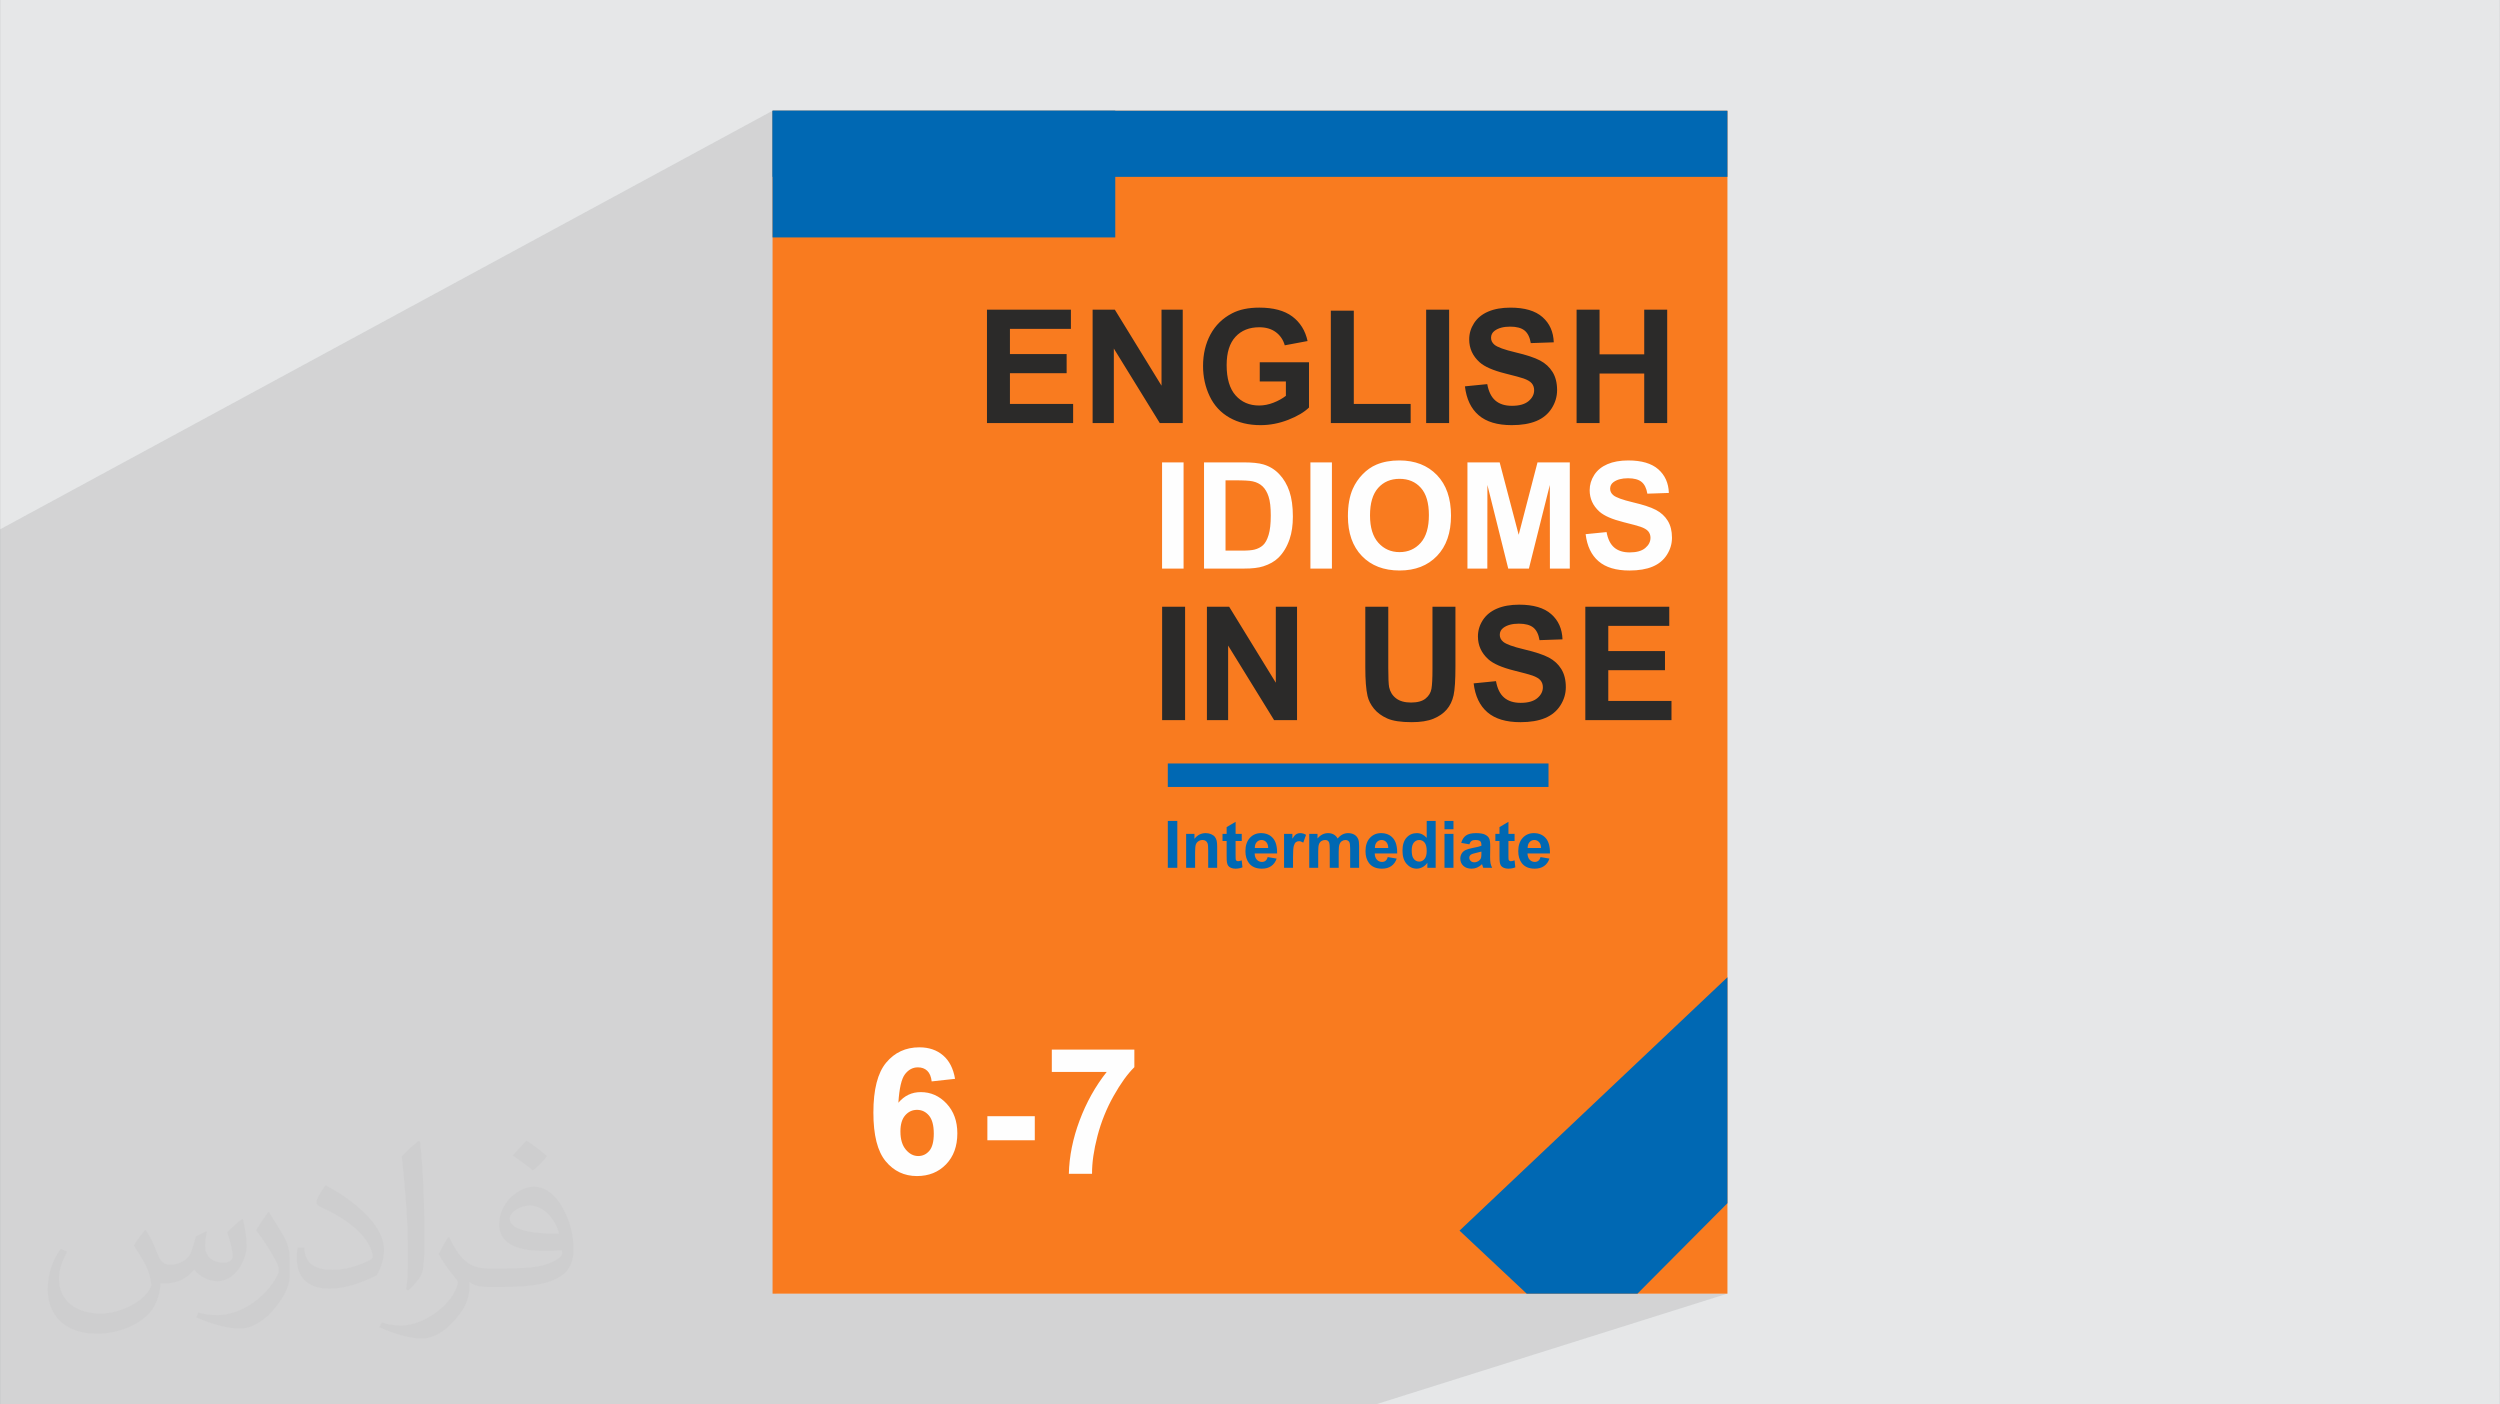
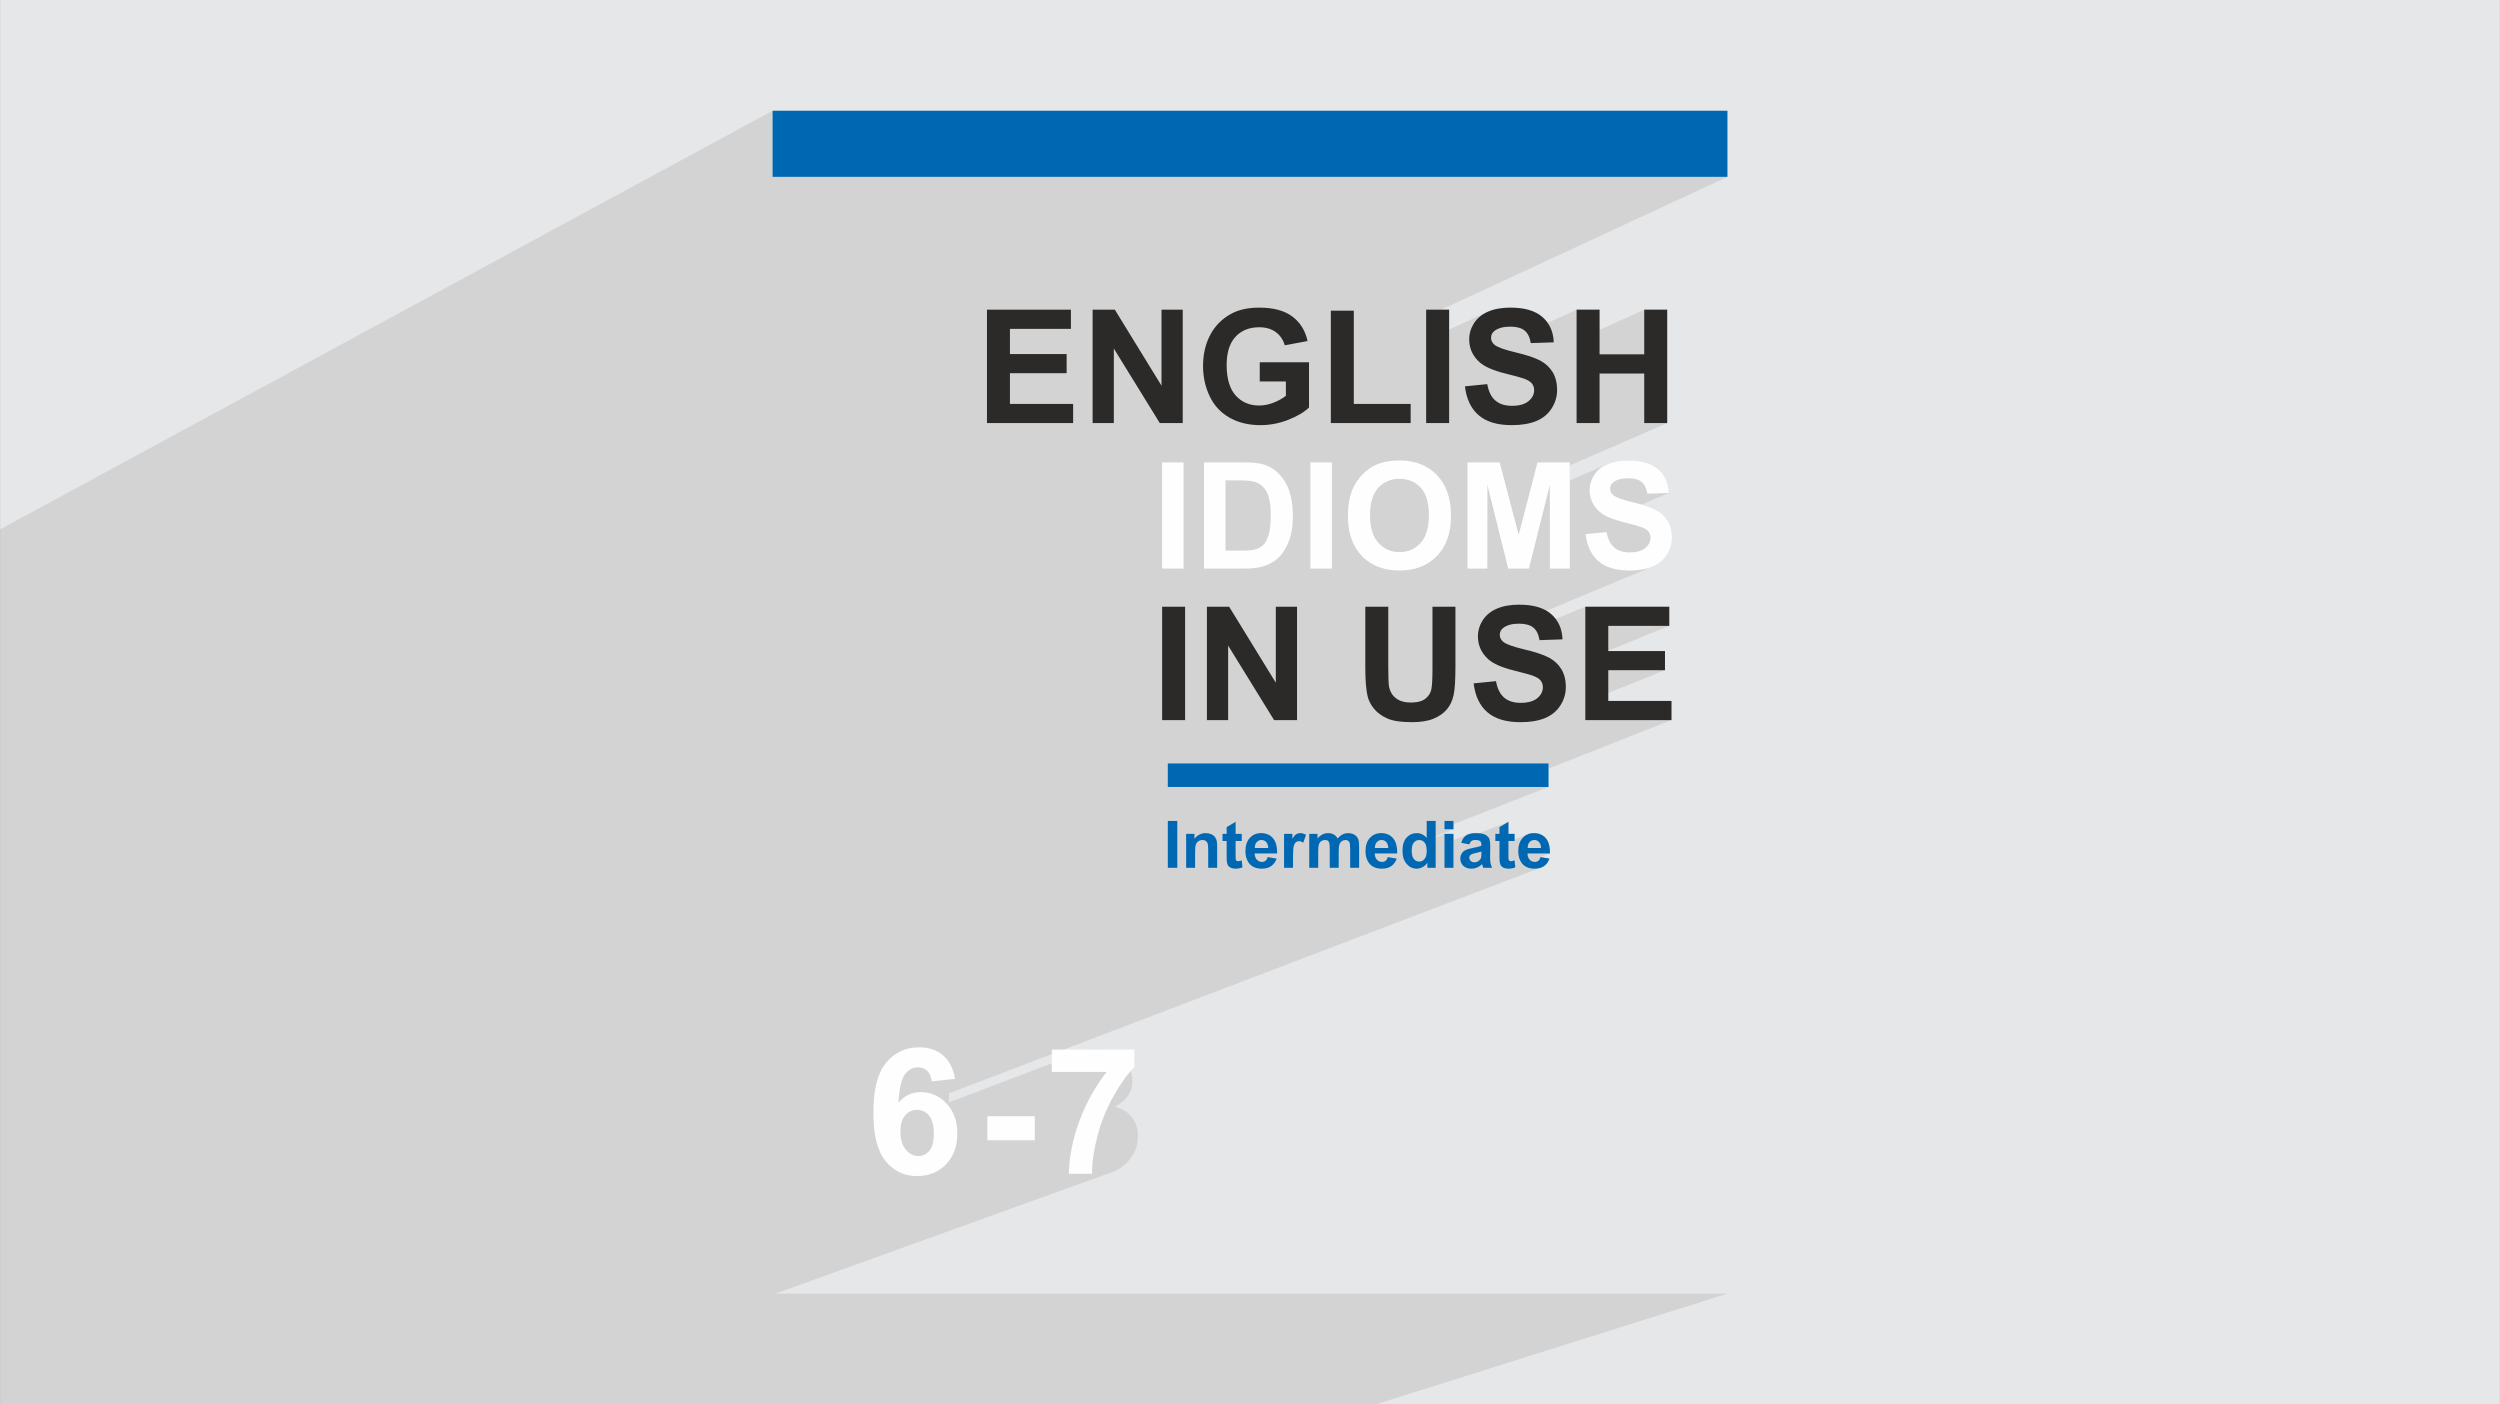
<svg xmlns="http://www.w3.org/2000/svg" xml:space="preserve" width="3.708in" height="2.083in" version="1.0" style="shape-rendering:geometricPrecision; text-rendering:geometricPrecision; image-rendering:optimizeQuality; fill-rule:evenodd; clip-rule:evenodd" viewBox="0 0 3708.33 2083.33">
  <rect x="0" y="0" width="3708.33" height="2083.33" fill="#808080" stroke="none" />
  <defs>
    <style type="text/css">
   
    .fil5 {fill:none}
    .fil4 {fill:#0068B3}
    .fil0 {fill:#E6E7E8}
    .fil3 {fill:#F97B1F}
    .fil9 {fill:#FEFEFE;fill-rule:nonzero}
    .fil8 {fill:#0068B3;fill-rule:nonzero}
    .fil6 {fill:#2B2A29;fill-rule:nonzero}
    .fil7 {fill:#FEFEFE;fill-rule:nonzero}
    .fil2 {fill:#373435;fill-opacity:0.031}
    .fil1 {fill:#2B2A29;fill-opacity:0.102}
   
  </style>
    <clipPath id="id0">
-       <path d="M1145.91 164.26l1416.51 0 0 1754.81 -1416.51 0 0 -1754.81z" />
-     </clipPath>
+       </clipPath>
  </defs>
  <g id="Layer_x0020_1">
    <path class="fil0" d="M-0 0l3708.33 0 0 2083.33 -3708.33 0 0 -2083.33z" />
    <path class="fil1" d="M406.4 2083.33l-7.85 0 -18.17 0 -39.23 0 -21.32 0 -18.72 0 -72.43 0 -31.11 0 -18.24 0 -5.68 0 -7.83 0 -0.02 0 -1.85 0 -0.02 0 -6.89 0 -13.93 0 -3.53 0 -2.37 0 -0.93 0 -0.71 0 -8.61 0 -6.18 0 -0.41 0 -4.27 0 -11.37 0 -2.03 0 -9.44 0 -8.52 0 -0.22 0 -4.76 0 -6.93 0 -0.88 0 -13.42 0 -0.59 0 -3.45 0 -1.76 0 -1.98 0 -4.16 0 -6.79 0 -5.19 0 -0.05 0 -8.11 0 -11.84 0 -0.11 0 -14.51 0 0 -1.18 0 -2.29 0 -3.59 0 -0.1 0 -0.54 0 -4.21 0 -1.56 0 -3.84 0 -0.26 0 -0.22 0 -5.67 0 -0.62 0 -2.93 0 -0.81 0 -3.27 0 -0.93 0 -7.01 0 -1.42 0 -7.72 0 -3 0 -1.92 0 -2.66 0 -2.23 0 -0.11 0 -2.43 0 -2.27 0 -1.19 0 -0.09 0 -0.18 0 -0.35 0 -0.76 0 -3.02 0 -0.56 0 -3.41 0 -0.38 0 -0.13 0 -1.81 0 -0.27 0 -0.12 0 -0.65 0 -2.66 0 -2.15 0 -1.05 0 -2.97 0 -1.98 0 -2.15 0 -4.78 0 -1.84 0 -1.19 0 -1.72 0 -1.29 0 -5.69 0 -3.03 0 -4.42 0 -2.03 0 -3.07 0 -4.72 0 -0.47 0 -2.33 0 -3.32 0 -4.15 0 -17.6 0 -1.28 0 -1.42 0 -4.78 0 -19.57 0 -38.61 0 -12.72 0 -22.27 0 -21.15 0 -1.07 0 -6.29 0 -4.41 0 -22.36 0 -11.73 0 -19.24 0 -4.91 0 -3.67 0 -7.5 0 -9.1 0 -2.02 0 -16.7 0 -7.99 0 -11.88 0 -11.74 0 -7.09 0 -5.34 0 -4.37 0 -15.28 0 -11.97 0 -2.87 0 -0.83 0 -21.96 0 -26.67 0 -4.63 0 -7.06 0 -15.78 0 -9.09 0 -21.85 0 -12.16 0 -4.65 0 -3.56 0 -3.31 0 -12.19 0 -10.02 0 -18.57 0 -8.05 0 -0.27 0 -2.28 0 -26.47 0 -1.43 0 -9.09 0 -0.28 0 -12.72 0 -5.82 0 -5.36 0 -14.49 0 -9.47 0 -18.43 0 -19.48 0 -4.42 0 -2.48 0 -7.08 0 -10 0 -2.61 0 -1.81 0 -10.38 0 -15.81 0 -2.74 0 -5.64 0 -5.09 0 -13.24 0 -13.46 0 -38.55 0 -10.84 0 -222.58 0 -79.24 0 -86.5 1145.91 -620.97 0 98.1 1416.51 0 -424.65 197.04 11.77 0 0 29.54 57.99 -26.72 3.51 -1.38 3.69 -1.19 3.85 -1.01 4.04 -0.83 4.21 -0.64 4.39 -0.46 4.57 -0.28 4.75 -0.09 3.88 0.06 3.76 0.17 3.64 0.27 3.52 0.38 3.4 0.49 3.28 0.6 3.15 0.71 3.03 0.82 2.91 0.93 2.79 1.04 2.66 1.15 2.54 1.26 2.42 1.37 2.3 1.48 2.17 1.59 2.05 1.7 3.76 3.65 3.28 3.94 0.65 0.98 42.91 -19.54 34.07 0 0 29.9 66.26 -29.9 34.07 0 0 168.22 -144.48 62.8 0 22.3 55.89 -24.18 3.28 -1.29 3.45 -1.12 3.62 -0.94 3.77 -0.78 3.95 -0.6 4.11 -0.43 4.28 -0.26 4.45 -0.09 3.64 0.05 3.52 0.15 3.41 0.26 3.29 0.36 3.18 0.46 3.07 0.56 2.95 0.67 2.84 0.77 2.72 0.87 2.61 0.98 2.5 1.07 2.38 1.18 2.26 1.28 2.15 1.39 2.04 1.49 1.93 1.59 3.51 3.43 3.07 3.69 2.63 3.97 2.18 4.24 1.74 4.52 1.3 4.79 0.85 5.07 0.42 5.35 -40.55 17.24 2.96 0.86 4.46 1.41 4.09 1.43 3.71 1.44 3.33 1.44 2.95 1.45 2.7 1.54 2.55 1.67 2.4 1.8 2.25 1.93 2.09 2.07 1.95 2.2 1.8 2.34 1.64 2.48 1.47 2.62 1.27 2.76 1.08 2.92 0.88 3.06 0.69 3.21 0.49 3.36 0.3 3.5 0.1 3.65 -0.12 3.36 -0.35 3.3 -0.59 3.25 -0.82 3.2 -1.06 3.15 -1.29 3.09 -1.53 3.04 -1.76 2.98 -1.98 2.86 -2.17 2.67 -2.37 2.48 -2.56 2.29 -2.76 2.1 -2.95 1.91 -3.15 1.72 -3.34 1.52 -157.27 65.44 0.38 0.22 2.3 1.48 2.17 1.59 2.06 1.7 3.75 3.65 2.96 3.57 43.87 -18.19 124.52 0 0 28.43 -90.46 36.83 0 0.52 84.11 0 0 28.43 -84.11 33.77 0 11.81 93.75 0 0 28.43 -182.41 71.95 0 27.21 -141.02 55.27 0 7.49 -26.39 10.33 0 1.59 13.09 -5.12 13.3 0 0 9.25 21.35 -8.33 1.63 -0.61 1.77 -0.5 1.93 -0.39 2.07 -0.28 2.23 -0.17 2.37 -0.06 2.16 0.03 2.01 0.1 0.46 0.04 43.58 -16.96 0 17.86 9.13 0 0 8.2 19.38 -7.49 2.12 -0.78 2.23 -0.55 2.34 -0.33 2.44 -0.11 2.73 0.11 2.58 0.35 2.44 0.58 2.29 0.81 2.14 1.04 2 1.28 1.85 1.51 1.7 1.74 1.52 1.98 1.31 2.23 1.09 2.48 0.88 2.72 0.67 2.97 0.45 3.22 0.24 3.46 0.04 3.71 -13.96 5.34 13.28 2.23 -0.69 1.77 -0.78 1.66 -0.87 1.56 -0.96 1.44 -1.06 1.34 -1.15 1.23 -1.24 1.12 -1.33 1.01 -1.43 0.89 -1.52 0.78 -1.6 0.65 -878.18 334.84 0 13.45 194.6 -73.94 3.14 -1.15 3.24 -0.97 3.33 -0.8 3.42 -0.62 3.51 -0.44 3.6 -0.27 3.69 -0.09 6.23 0.26 5.91 0.77 5.59 1.28 5.28 1.79 4.96 2.3 4.65 2.81 4.33 3.32 4.02 3.83 2.98 3.41 2.58 3.52 2.19 3.63 1.79 3.74 1.4 3.84 1 3.95 0.6 4.06 0.2 4.17 -0.41 5.83 -1.22 5.53 -2.04 5.23 -2.85 4.93 -3.67 4.63 -4.48 4.33 -5.3 4.02 -6.12 3.72 3.8 0.96 3.59 1.22 3.4 1.48 3.2 1.74 3.01 2 2.82 2.26 2.62 2.52 2.43 2.78 2.18 2.98 1.89 3.13 1.6 3.28 1.31 3.44 1.02 3.59 0.73 3.74 0.44 3.89 0.15 4.03 -0.27 5.85 -0.82 5.63 -1.36 5.42 -1.9 5.2 -2.45 4.97 -3 4.76 -3.54 4.54 -4.08 4.31 -4.48 3.94 -4.74 3.42 -5.01 2.89 -5.28 2.37 -500.86 180.7 1412.25 0 -521.56 164.26 -1345.97 0 -4.06 0 -75.11 0 -92 0 -20.15 0 -27.04 0 -13.12 0 -1.97 0 -55.04 0z" />
-     <path class="fil2" d="M216.29 1824.69c7.08,10.73 11.67,21.04 16.15,32.5 3.33,6.67 5.1,18.96 20.73,18.96 4.58,0 11.15,-1.35 16.98,-4.58 6.56,-3.44 11.56,-8.65 14.17,-16.56l6.25 -21.04 15.21 -7.5 1.04 1.04c-2.08,7.92 -2.6,15.52 -2.6,21.46 0,17.6 15.21,24.27 27.29,24.27 7.08,0 13.44,-3.44 13.44,-9.9 0,-8.33 -3.54,-22.5 -8.13,-35.21 7.08,-7.08 14.17,-14.17 22.29,-19.9l1.25 0.63c3.54,15 5.52,29.79 5.52,39.69 0,9.69 -4.27,20.42 -7.81,27.4 -7.29,13.75 -20.21,24.69 -35.83,24.69 -11.87,0 -25.1,-5.94 -34.17,-16.98l-0.52 0c-8.54,10.63 -21.77,20.21 -42.92,20.21l-6.56 0c-1.04,13.96 -4.06,23.85 -8.65,32.71 -12.6,24.58 -50,41.98 -85.21,41.98 -48.96,0 -73.54,-28.23 -73.54,-65.83 0,-23.23 7.6,-44.79 19.27,-60.1l9.58 3.96c-7.29,13.96 -12.19,27.08 -12.19,40 0,35.21 28.65,51.98 61.67,51.98 30.63,0 68.54,-19.48 75.42,-42.08 -2.6,-24.69 -11.87,-36.25 -26.04,-58.75 4.27,-7.5 9.79,-15 16.67,-23.02l1.25 0 0 0 0 0 -0.01 -0.04zm564.69 -132.5c10.31,6.46 20.42,14.06 30.31,22.81 -5.52,7.81 -12.4,14.9 -20.94,21.15 -9.9,-8.02 -19.79,-14.9 -29.9,-22.19 6.87,-7.71 13.65,-15.1 20.52,-21.77l0 0 0 0 0 0 0 0 0 0 0.01 0zm5.31 96.25c-16.67,0 -30.31,10.94 -30.31,19.06 0,17.4 33.33,22.81 73.23,22.6 -5,-20.42 -22.5,-41.67 -42.92,-41.67l0 0.01zm-37.4 93.13c21.67,0 40.63,-0.63 55.1,-4.27 16.15,-4.06 29.79,-12.19 29.79,-17.81 0,-1.46 0,-3.23 -0.52,-4.69 -9.06,0.83 -19.48,0.83 -28.54,0.83 -29.37,0 -51.87,-6.67 -60.73,-23.13 -2.19,-4.58 -3.75,-9.69 -3.75,-15.52 0,-15.94 6.87,-31.46 18.96,-42.19 10.1,-8.85 21.25,-14.37 32.6,-14.37 20.52,0 36.87,16.46 48.33,42.4 6.25,14.17 10.52,30.52 10.52,51.15 0,13.75 -3.75,25.31 -12.29,33.85 -15.94,15.42 -45.31,21.25 -90.31,21.25l-20.42 0 0 0 -5.31 0c-11.15,0 -19.17,-1.98 -25.52,-6.87l-1.04 0c0.31,2.6 0.52,5.1 0.52,7.5 0,10.1 -3.33,23.02 -10.1,33.33 -20,29.69 -41.67,42.6 -60.42,42.6 -18.96,0 -42.19,-7.29 -63.13,-16.77l3.75 -7.29c6.77,2.81 16.15,4.69 29.06,4.69 33.85,0 78.33,-32.5 83.85,-64.27 -1.25,-2.6 -3.54,-6.04 -6.77,-9.69 -9.9,-11.77 -16.15,-21.56 -21.98,-31.87 5,-9.9 9.58,-17.81 13.85,-25l1.77 -0.21c14.48,29.48 27.6,46.35 56.87,46.35l4.58 0 0 0 21.25 0 0 0 0 0 0 0 0 0 0 0 0.04 0zm-146.67 31.15c2.5,-13.54 2.71,-28.75 2.71,-42.92l0 -21.04c0,-39.27 -5,-96.35 -9.06,-133.54 7.08,-7.6 16.98,-16.56 24.79,-22.6l2.29 0.63c5.31,46.77 6.56,100.94 6.56,151.04 0,13.13 -0.52,25.94 -1.77,35.31 -0.73,11.87 -7.6,20.83 -22.29,34.58l-3.23 -1.46zm-150.94 -61.98c0.73,18.44 9.79,32.92 41.46,32.92 19.69,0 36.35,-5.1 54.79,-13.85 3.33,-1.46 5.1,-3.44 5.1,-5.1 0,-11.56 -8.85,-26.87 -23.75,-40.83 -14.48,-13.13 -33.65,-24.69 -51.56,-32.4 -6.15,-2.6 -8.13,-5.31 -8.13,-7.92 0,-5.31 7.08,-16.46 12.92,-24.48l1.98 -0.21c20.52,10.73 43.44,26.67 60.42,44.37 15.42,16.35 25,32.92 25,50.94 0,13.33 -4.06,25.83 -10.63,37.5 -22.5,11.35 -46.46,20 -70.21,20 -28.85,0 -48.54,-13.54 -48.54,-45.31 0,-3.44 0,-8.75 1.25,-15.63l9.9 0 0 0 0 0 0 0 0 0 0 0 -0.01 0zm-52.19 -52.4l17.92 28.96c6.56,10.73 12.71,22.4 12.71,40.83l0 23.54c0,19.06 -12.19,39.48 -31.87,59.69 -15.42,13.65 -29.06,19.48 -41.67,19.48 -18.75,0 -40.21,-5.83 -65,-16.46l2.81 -7.29c7.81,2.08 16.87,3.85 28.02,3.85 35.63,-0.21 72.08,-26.25 88.75,-58.02 1.98,-3.65 2.71,-7.08 2.71,-9.48 0,-3.65 -1.98,-7.71 -3.54,-11.35 -9.06,-17.08 -19.17,-32.71 -30.31,-47.19 5.83,-9.17 11.67,-18.02 18.02,-26.77l1.46 0.21 0 0 0 0 0 0 0 0 0 0 -0.01 0z" />
-     <path class="fil3" d="M1145.91 164.26l1416.51 0 0 1754.81 -1416.51 0 0 -1754.81z" />
    <g>
  </g>
    <g style="clip-path:url(#id0)">
      <g id="_2921030397248">
        <path id="_1" class="fil4" d="M2577.54 1769.67l-166.86 167.74 -126.52 0 -119.19 -111.85 405.24 -383.24 7.33 327.35z" />
      </g>
    </g>
    <path class="fil5" d="M1145.91 164.26l1416.51 0 0 1754.81 -1416.51 0 0 -1754.81z" />
    <path class="fil5" d="M1145.91 164.26l1416.51 0 0 1754.81 -1416.51 0 0 -1754.81z" />
    <path class="fil4" d="M1145.91 164.26l1416.51 0 0 98.1 -1416.51 0 0 -98.1z" />
-     <path class="fil4" d="M1145.91 164.26l508.39 0 0 187.95 -508.39 0 0 -187.95z" />
    <path class="fil6" d="M1463.98 627.62l0 -168.22 124.53 0 0 28.43 -90.46 0 0 37.36 84.11 0 0 28.43 -84.11 0 0 45.58 93.74 0 0 28.43 -127.81 0zm156.72 0l0 -168.22 32.97 0 69.23 112.74 0 -112.74 31.48 0 0 168.22 -34.03 0 -68.18 -110.58 0 110.58 -31.48 0zm247.92 -61.79l0 -28.43 73.07 0 0 67.12c-7.09,6.93 -17.39,13 -30.9,18.29 -13.47,5.25 -27.14,7.87 -41,7.87 -17.58,0 -32.89,-3.68 -45.97,-11.08 -13.04,-7.4 -22.87,-18.01 -29.45,-31.76 -6.57,-13.74 -9.87,-28.74 -9.87,-44.92 0,-17.54 3.68,-33.13 11,-46.79 7.36,-13.63 18.09,-24.12 32.23,-31.41 10.81,-5.6 24.2,-8.38 40.25,-8.38 20.87,0 37.2,4.39 48.95,13.16 11.71,8.81 19.27,20.91 22.63,36.42l-33.83 6.34c-2.35,-8.26 -6.81,-14.8 -13.35,-19.62 -6.5,-4.78 -14.65,-7.17 -24.43,-7.17 -14.8,0 -26.59,4.7 -35.32,14.14 -8.73,9.44 -13.12,23.42 -13.12,41.94 0,20.01 4.43,35.01 13.28,45 8.89,9.98 20.48,15 34.85,15 7.09,0 14.22,-1.41 21.34,-4.19 7.17,-2.78 13.27,-6.19 18.41,-10.18l0 -21.34 -38.77 0zm105.45 61.79l0 -166.81 34.07 0 0 138.39 84.35 0 0 28.43 -118.42 0zm141.41 0l0 -168.22 34.07 0 0 168.22 -34.07 0zm57.52 -54.51l33.13 -3.29c2,11.08 5.99,19.19 12.06,24.39 6.07,5.21 14.25,7.79 24.55,7.79 10.89,0 19.11,-2.31 24.63,-6.93 5.52,-4.62 8.3,-10.02 8.3,-16.21 0,-3.99 -1.17,-7.36 -3.48,-10.18 -2.31,-2.78 -6.38,-5.21 -12.18,-7.24 -3.95,-1.41 -12.96,-3.84 -27.06,-7.36 -18.13,-4.54 -30.86,-10.1 -38.18,-16.72 -10.3,-9.28 -15.43,-20.6 -15.43,-33.95 0,-8.58 2.43,-16.65 7.24,-24.12 4.85,-7.48 11.83,-13.16 20.95,-17.07 9.13,-3.92 20.09,-5.87 33.01,-5.87 21.03,0 36.89,4.66 47.5,14.02 10.65,9.36 16.21,21.81 16.76,37.44l-34.07 1.17c-1.45,-8.69 -4.54,-14.92 -9.28,-18.72 -4.74,-3.8 -11.87,-5.72 -21.34,-5.72 -9.79,0 -17.46,2.04 -22.99,6.11 -3.56,2.63 -5.36,6.11 -5.36,10.5 0,3.99 1.68,7.4 5.05,10.22 4.27,3.64 14.65,7.4 31.13,11.31 16.48,3.88 28.67,7.95 36.54,12.1 7.91,4.19 14.1,9.87 18.56,17.11 4.46,7.24 6.7,16.17 6.7,26.78 0,9.63 -2.66,18.68 -8.03,27.1 -5.36,8.42 -12.92,14.69 -22.71,18.76 -9.79,4.11 -22.01,6.15 -36.61,6.15 -21.26,0 -37.59,-4.89 -48.99,-14.72 -11.4,-9.79 -18.17,-24.08 -20.4,-42.84zm165.64 54.51l0 -168.22 34.07 0 0 66.26 66.26 0 0 -66.26 34.07 0 0 168.22 -34.07 0 0 -73.54 -66.26 0 0 73.54 -34.07 0zm-614.83 440.62l0 -168.22 34.07 0 0 168.22 -34.07 0zm66.45 0l0 -168.22 32.97 0 69.23 112.74 0 -112.74 31.48 0 0 168.22 -34.03 0 -68.18 -110.58 0 110.58 -31.48 0zm234.96 -168.22l34.07 0 0 91.16c0,14.49 0.43,23.85 1.25,28.12 1.45,6.89 4.85,12.45 10.26,16.6 5.44,4.19 12.84,6.26 22.24,6.26 9.52,0 16.72,-1.96 21.58,-5.91 4.85,-3.95 7.75,-8.77 8.73,-14.53 0.98,-5.76 1.49,-15.27 1.49,-28.59l0 -93.12 34.07 0 0 88.46c0,20.2 -0.9,34.5 -2.74,42.84 -1.84,8.34 -5.21,15.39 -10.14,21.15 -4.9,5.76 -11.47,10.3 -19.7,13.7 -8.26,3.41 -18.99,5.13 -32.27,5.13 -16.02,0 -28.15,-1.84 -36.42,-5.56 -8.26,-3.72 -14.8,-8.54 -19.62,-14.49 -4.82,-5.95 -7.95,-12.14 -9.48,-18.68 -2.23,-9.63 -3.33,-23.89 -3.33,-42.72l0 -89.83zm160.74 113.71l33.13 -3.29c2,11.08 5.99,19.19 12.06,24.39 6.07,5.21 14.25,7.8 24.55,7.8 10.89,0 19.11,-2.31 24.63,-6.93 5.52,-4.62 8.3,-10.02 8.3,-16.21 0,-3.99 -1.17,-7.36 -3.48,-10.18 -2.31,-2.78 -6.38,-5.21 -12.18,-7.24 -3.96,-1.41 -12.96,-3.84 -27.06,-7.36 -18.13,-4.54 -30.86,-10.1 -38.18,-16.72 -10.3,-9.28 -15.43,-20.6 -15.43,-33.95 0,-8.57 2.43,-16.64 7.24,-24.12 4.86,-7.48 11.83,-13.16 20.95,-17.07 9.12,-3.91 20.09,-5.87 33.01,-5.87 21.03,0 36.89,4.66 47.5,14.02 10.65,9.36 16.21,21.81 16.76,37.44l-34.07 1.17c-1.45,-8.69 -4.54,-14.92 -9.28,-18.72 -4.74,-3.8 -11.87,-5.72 -21.34,-5.72 -9.79,0 -17.46,2.04 -22.99,6.11 -3.56,2.63 -5.36,6.11 -5.36,10.5 0,3.99 1.68,7.4 5.05,10.22 4.27,3.64 14.65,7.4 31.13,11.31 16.49,3.88 28.67,7.95 36.54,12.1 7.91,4.19 14.1,9.87 18.56,17.11 4.46,7.25 6.69,16.17 6.69,26.79 0,9.63 -2.66,18.68 -8.03,27.09 -5.36,8.42 -12.92,14.69 -22.71,18.76 -9.79,4.11 -22.01,6.15 -36.61,6.15 -21.26,0 -37.59,-4.89 -48.99,-14.72 -11.4,-9.79 -18.17,-24.08 -20.4,-42.84zm165.64 54.51l0 -168.22 124.52 0 0 28.43 -90.46 0 0 37.36 84.11 0 0 28.43 -84.11 0 0 45.58 93.75 0 0 28.43 -127.81 0z" />
    <path class="fil7" d="M1723.72 843.45l0 -157.55 31.91 0 0 157.55 -31.91 0zm62.24 -157.55l58.02 0c13.09,0 23.07,0.99 29.93,3.01 9.2,2.71 17.13,7.56 23.69,14.52 6.6,6.93 11.59,15.44 15.04,25.53 3.41,10.05 5.13,22.48 5.13,37.22 0,12.98 -1.61,24.13 -4.84,33.52 -3.92,11.48 -9.54,20.76 -16.83,27.83 -5.5,5.39 -12.95,9.57 -22.3,12.58 -7,2.24 -16.35,3.33 -28.09,3.33l-59.74 0 0 -157.55zm31.91 26.63l0 104.3 23.65 0c8.84,0 15.22,-0.52 19.14,-1.5 5.17,-1.28 9.43,-3.48 12.8,-6.57 3.41,-3.08 6.16,-8.14 8.29,-15.18 2.17,-7.04 3.23,-16.69 3.23,-28.86 0,-12.18 -1.06,-21.49 -3.23,-28.02 -2.13,-6.53 -5.13,-11.59 -8.98,-15.26 -3.85,-3.63 -8.73,-6.12 -14.67,-7.41 -4.4,-0.99 -13.09,-1.5 -26,-1.5l-14.23 0zm125.9 130.92l0 -157.55 31.91 0 0 157.55 -31.91 0zm55.64 -77.82c0,-16.06 2.42,-29.56 7.22,-40.49 3.56,-8.03 8.47,-15.26 14.67,-21.64 6.2,-6.38 12.98,-11.11 20.35,-14.23 9.83,-4.15 21.16,-6.24 34,-6.24 23.25,0 41.81,7.22 55.78,21.64 13.94,14.45 20.91,34.51 20.91,60.22 0,25.48 -6.93,45.44 -20.76,59.81 -13.82,14.41 -32.34,21.6 -55.48,21.6 -23.44,0 -42.1,-7.15 -55.93,-21.49 -13.82,-14.3 -20.76,-34.03 -20.76,-59.19zm32.78 -1.06c0,17.86 4.14,31.39 12.39,40.63 8.25,9.2 18.74,13.83 31.43,13.83 12.72,0 23.14,-4.59 31.32,-13.72 8.14,-9.17 12.21,-22.89 12.21,-41.19 0,-18.08 -3.96,-31.57 -11.92,-40.45 -7.92,-8.91 -18.45,-13.35 -31.61,-13.35 -13.13,0 -23.73,4.51 -31.76,13.5 -8.03,9.02 -12.06,22.59 -12.06,40.74zm144.53 78.88l0 -157.55 47.79 0 28.24 107.45 27.91 -107.45 47.9 0 0 157.55 -29.49 0 -0.11 -124.03 -31.06 124.03 -30.66 0 -30.91 -124.03 -0.11 124.03 -29.49 0zm175.37 -51.05l31.02 -3.08c1.87,10.38 5.61,17.97 11.3,22.85 5.69,4.88 13.35,7.3 23,7.3 10.19,0 17.9,-2.16 23.07,-6.49 5.17,-4.33 7.78,-9.39 7.78,-15.19 0,-3.74 -1.1,-6.89 -3.26,-9.54 -2.17,-2.6 -5.98,-4.88 -11.41,-6.78 -3.7,-1.32 -12.14,-3.59 -25.34,-6.89 -16.98,-4.26 -28.9,-9.46 -35.76,-15.66 -9.65,-8.69 -14.45,-19.29 -14.45,-31.8 0,-8.03 2.28,-15.59 6.78,-22.59 4.55,-7 11.07,-12.32 19.62,-15.99 8.54,-3.67 18.81,-5.5 30.91,-5.5 19.7,0 34.55,4.37 44.49,13.13 9.97,8.77 15.18,20.43 15.69,35.06l-31.91 1.1c-1.35,-8.14 -4.25,-13.97 -8.69,-17.53 -4.44,-3.56 -11.11,-5.35 -19.99,-5.35 -9.17,0 -16.36,1.91 -21.53,5.72 -3.34,2.46 -5.02,5.72 -5.02,9.83 0,3.74 1.57,6.93 4.73,9.57 4,3.41 13.72,6.93 29.16,10.6 15.44,3.63 26.84,7.44 34.22,11.33 7.41,3.93 13.2,9.24 17.38,16.03 4.18,6.78 6.27,15.15 6.27,25.09 0,9.02 -2.49,17.49 -7.52,25.38 -5.03,7.88 -12.1,13.75 -21.27,17.56 -9.17,3.85 -20.61,5.76 -34.29,5.76 -19.91,0 -35.2,-4.58 -45.88,-13.79 -10.67,-9.17 -17.02,-22.55 -19.11,-40.12z" />
    <path class="fil4" d="M1732.22 1132.56l564.77 0 0 34.84 -564.77 0 0 -34.84z" />
    <path class="fil8" d="M1732.25 1287.35l0 -69.52 14.08 0 0 69.52 -14.08 0zm73.19 0l-13.3 0 0 -25.68c0,-5.44 -0.29,-8.95 -0.86,-10.54 -0.58,-1.6 -1.51,-2.83 -2.8,-3.72 -1.3,-0.89 -2.85,-1.33 -4.66,-1.33 -2.33,0 -4.42,0.63 -6.26,1.89 -1.86,1.26 -3.12,2.94 -3.8,5.02 -0.7,2.09 -1.04,5.94 -1.04,11.57l0 22.78 -13.3 0 0 -50.39 12.33 0 0 7.4c4.42,-5.65 9.97,-8.46 16.68,-8.46 2.94,0 5.65,0.54 8.09,1.59 2.46,1.07 4.31,2.41 5.55,4.05 1.26,1.65 2.14,3.51 2.62,5.6 0.5,2.09 0.74,5.06 0.74,8.95l0 31.28zm36.49 -50.39l0 10.59 -9.13 0 0 20.41c0,4.14 0.08,6.55 0.26,7.23 0.18,0.68 0.56,1.25 1.2,1.7 0.61,0.44 1.36,0.66 2.25,0.66 1.25,0 3.03,-0.42 5.37,-1.28l1.11 10.36c-3.09,1.33 -6.59,1.99 -10.5,1.99 -2.4,0 -4.55,-0.4 -6.47,-1.21 -1.93,-0.81 -3.33,-1.86 -4.22,-3.14 -0.91,-1.3 -1.52,-3.03 -1.88,-5.23 -0.28,-1.55 -0.42,-4.69 -0.42,-9.43l0 -22.06 -6.11 0 0 -10.59 6.11 0 0 -10 13.3 -7.86 0 17.86 9.13 0zm38.45 34.47l13.3 2.24c-1.7,4.87 -4.4,8.57 -8.07,11.13 -3.69,2.54 -8.3,3.81 -13.82,3.81 -8.75,0 -15.24,-2.86 -19.43,-8.59 -3.31,-4.59 -4.98,-10.39 -4.98,-17.4 0,-8.35 2.19,-14.9 6.54,-19.63 4.35,-4.74 9.87,-7.11 16.54,-7.11 7.48,0 13.39,2.48 17.72,7.43 4.32,4.95 6.39,12.54 6.2,22.77l-33.3 0c0.09,3.95 1.17,7.02 3.22,9.22 2.04,2.2 4.59,3.3 7.63,3.3 2.09,0 3.84,-0.57 5.24,-1.7 1.43,-1.13 2.49,-2.96 3.22,-5.49zm0.78 -13.5c-0.09,-3.87 -1.08,-6.81 -2.98,-8.82 -1.89,-2.02 -4.19,-3.02 -6.91,-3.02 -2.9,0 -5.29,1.07 -7.19,3.19 -1.89,2.12 -2.81,5.02 -2.78,8.66l19.85 0zm36.82 29.42l-13.3 0 0 -50.39 12.33 0 0 7.15c2.12,-3.38 4.03,-5.6 5.73,-6.65 1.7,-1.05 3.62,-1.57 5.78,-1.57 3.04,0 5.97,0.84 8.79,2.51l-4.13 11.62c-2.25,-1.46 -4.34,-2.18 -6.26,-2.18 -1.88,0 -3.46,0.52 -4.76,1.54 -1.3,1.04 -2.31,2.88 -3.06,5.57 -0.74,2.69 -1.12,8.32 -1.12,16.88l0 15.54zm24.09 -50.39l12.24 0 0 6.88c4.39,-5.29 9.61,-7.94 15.68,-7.94 3.22,0 6.02,0.67 8.38,1.99 2.38,1.33 4.32,3.33 5.82,6.02 2.22,-2.69 4.61,-4.69 7.17,-6.02 2.56,-1.33 5.29,-1.99 8.2,-1.99 3.69,0 6.81,0.74 9.39,2.25 2.56,1.5 4.47,3.7 5.73,6.62 0.92,2.13 1.37,5.61 1.37,10.42l0 32.17 -13.3 0 0 -28.76c0,-5 -0.45,-8.22 -1.38,-9.66 -1.23,-1.89 -3.14,-2.85 -5.69,-2.85 -1.86,0 -3.63,0.57 -5.28,1.7 -1.63,1.15 -2.83,2.81 -3.56,5 -0.73,2.2 -1.09,5.67 -1.09,10.41l0 24.16 -13.3 0 0 -27.57c0,-4.89 -0.24,-8.06 -0.71,-9.46 -0.47,-1.43 -1.2,-2.5 -2.2,-3.19 -0.98,-0.7 -2.34,-1.04 -4.04,-1.04 -2.06,0 -3.9,0.55 -5.54,1.65 -1.65,1.12 -2.81,2.7 -3.53,4.79 -0.71,2.09 -1.07,5.55 -1.07,10.37l0 24.45 -13.3 0 0 -50.39zm116.43 34.47l13.3 2.24c-1.7,4.87 -4.4,8.57 -8.07,11.13 -3.69,2.54 -8.3,3.81 -13.82,3.81 -8.76,0 -15.24,-2.86 -19.43,-8.59 -3.32,-4.59 -4.98,-10.39 -4.98,-17.4 0,-8.35 2.18,-14.9 6.54,-19.63 4.35,-4.74 9.87,-7.11 16.54,-7.11 7.48,0 13.38,2.48 17.72,7.43 4.32,4.95 6.39,12.54 6.2,22.77l-33.3 0c0.09,3.95 1.17,7.02 3.22,9.22 2.04,2.2 4.59,3.3 7.64,3.3 2.09,0 3.83,-0.57 5.24,-1.7 1.42,-1.13 2.49,-2.96 3.22,-5.49zm0.78 -13.5c-0.1,-3.87 -1.09,-6.81 -2.98,-8.82 -1.89,-2.02 -4.19,-3.02 -6.91,-3.02 -2.89,0 -5.29,1.07 -7.18,3.19 -1.9,2.12 -2.82,5.02 -2.79,8.66l19.86 0zm70.31 29.42l-12.33 0 0 -7.4c-2.06,2.88 -4.5,5.04 -7.3,6.49 -2.8,1.44 -5.63,2.17 -8.48,2.17 -5.81,0 -10.78,-2.33 -14.92,-7 -4.13,-4.68 -6.2,-11.18 -6.2,-19.55 0,-8.55 2.01,-15.05 6.04,-19.5 4.03,-4.45 9.11,-6.67 15.26,-6.67 5.63,0 10.52,2.35 14.63,7.02l0 -25.08 13.3 0 0 69.52zm-35.54 -26.17c0,5.39 0.74,9.29 2.22,11.7 2.15,3.5 5.15,5.24 9,5.24 3.06,0 5.67,-1.31 7.8,-3.93 2.15,-2.62 3.22,-6.52 3.22,-11.73 0,-5.81 -1.04,-9.98 -3.12,-12.54 -2.09,-2.56 -4.74,-3.83 -7.99,-3.83 -3.16,0 -5.8,1.26 -7.93,3.78 -2.12,2.53 -3.19,6.3 -3.19,11.31zm48.63 -31.02l0 -12.33 13.3 0 0 12.33 -13.3 0zm0 57.19l0 -50.39 13.3 0 0 50.39 -13.3 0zm36.88 -34.86l-12.04 -2.13c1.36,-4.92 3.71,-8.56 7.02,-10.93 3.32,-2.36 8.26,-3.54 14.79,-3.54 5.94,0 10.37,0.7 13.29,2.11 2.89,1.41 4.95,3.19 6.13,5.35 1.18,2.17 1.78,6.13 1.78,11.93l-0.19 15.54c0,4.42 0.21,7.69 0.63,9.79 0.42,2.1 1.21,4.35 2.38,6.75l-13.2 0c-0.34,-0.87 -0.78,-2.17 -1.28,-3.89 -0.21,-0.79 -0.37,-1.31 -0.47,-1.55 -2.27,2.23 -4.69,3.9 -7.28,5.02 -2.59,1.12 -5.34,1.68 -8.27,1.68 -5.16,0 -9.24,-1.41 -12.22,-4.22 -2.98,-2.8 -4.47,-6.36 -4.47,-10.67 0,-2.83 0.68,-5.37 2.04,-7.61 1.36,-2.22 3.25,-3.93 5.71,-5.11 2.44,-1.18 5.97,-2.22 10.58,-3.11 6.21,-1.17 10.54,-2.26 12.93,-3.27l0 -1.34c0,-2.59 -0.63,-4.43 -1.89,-5.55 -1.28,-1.1 -3.67,-1.65 -7.19,-1.65 -2.38,0 -4.22,0.47 -5.55,1.42 -1.34,0.94 -2.41,2.61 -3.24,4.98zm17.87 10.78c-1.7,0.57 -4.4,1.24 -8.11,2.04 -3.69,0.79 -6.12,1.57 -7.25,2.31 -1.73,1.24 -2.61,2.8 -2.61,4.69 0,1.88 0.7,3.48 2.09,4.84 1.39,1.36 3.15,2.04 5.31,2.04 2.39,0 4.69,-0.79 6.88,-2.36 1.6,-1.21 2.67,-2.67 3.17,-4.42 0.34,-1.13 0.52,-3.3 0.52,-6.49l0 -2.65zm49.24 -26.31l0 10.59 -9.13 0 0 20.41c0,4.14 0.08,6.55 0.26,7.23 0.18,0.68 0.57,1.25 1.2,1.7 0.61,0.44 1.36,0.66 2.25,0.66 1.24,0 3.02,-0.42 5.37,-1.28l1.12 10.36c-3.09,1.33 -6.59,1.99 -10.5,1.99 -2.4,0 -4.55,-0.4 -6.48,-1.21 -1.93,-0.81 -3.33,-1.86 -4.22,-3.14 -0.91,-1.3 -1.52,-3.03 -1.87,-5.23 -0.28,-1.55 -0.42,-4.69 -0.42,-9.43l0 -22.06 -6.12 0 0 -10.59 6.12 0 0 -10 13.3 -7.86 0 17.86 9.13 0zm38.44 34.47l13.3 2.24c-1.7,4.87 -4.4,8.57 -8.08,11.13 -3.69,2.54 -8.3,3.81 -13.82,3.81 -8.75,0 -15.24,-2.86 -19.43,-8.59 -3.32,-4.59 -4.98,-10.39 -4.98,-17.4 0,-8.35 2.19,-14.9 6.54,-19.63 4.35,-4.74 9.87,-7.11 16.54,-7.11 7.48,0 13.38,2.48 17.72,7.43 4.32,4.95 6.39,12.54 6.2,22.77l-33.3 0c0.1,3.95 1.17,7.02 3.22,9.22 2.04,2.2 4.59,3.3 7.64,3.3 2.09,0 3.83,-0.57 5.24,-1.7 1.43,-1.13 2.49,-2.96 3.22,-5.49zm0.78 -13.5c-0.09,-3.87 -1.08,-6.81 -2.98,-8.82 -1.89,-2.02 -4.19,-3.02 -6.91,-3.02 -2.9,0 -5.29,1.07 -7.19,3.19 -1.89,2.12 -2.81,5.02 -2.78,8.66l19.85 0z" />
    <path class="fil9" d="M1416.62 1600.37l-34.65 3.82c-0.82,-7.12 -3.04,-12.37 -6.6,-15.76 -3.56,-3.39 -8.16,-5.08 -13.85,-5.08 -7.56,0 -13.94,3.39 -19.15,10.16 -5.21,6.77 -8.47,20.89 -9.81,42.33 8.9,-10.51 19.93,-15.76 33.18,-15.76 14.89,0 27.7,5.69 38.34,17.06 10.64,11.42 15.94,26.1 15.94,44.12 0,19.11 -5.6,34.48 -16.8,46.03 -11.2,11.55 -25.57,17.32 -43.12,17.32 -18.8,0 -34.3,-7.34 -46.42,-22.02 -12.12,-14.67 -18.2,-38.69 -18.2,-72.12 0,-34.26 6.34,-58.97 18.98,-74.12 12.64,-15.15 29.05,-22.71 49.24,-22.71 14.16,0 25.88,4 35.17,11.98 9.29,7.94 15.2,19.54 17.76,34.74zm-81.03 78.07c0,11.64 2.69,20.63 8.04,26.96 5.34,6.34 11.42,9.51 18.32,9.51 6.6,0 12.11,-2.6 16.54,-7.77 4.39,-5.21 6.6,-13.72 6.6,-25.53 0,-12.16 -2.39,-21.06 -7.12,-26.75 -4.78,-5.65 -10.68,-8.47 -17.8,-8.47 -6.91,0 -12.68,2.69 -17.46,8.12 -4.73,5.38 -7.12,13.37 -7.12,23.93zm128.98 13.03l0 -35.69 70.34 0 0 35.69 -70.34 0zm95.6 -101.35l0 -33.09 122.45 0 0 26.06c-10.12,9.94 -20.38,24.18 -30.83,42.77 -10.43,18.57 -18.41,38.34 -23.88,59.27 -5.47,20.93 -8.17,39.65 -8.08,56.1l-34.39 0c0.61,-25.83 5.88,-52.2 15.94,-79.07 10.05,-26.84 23.45,-50.89 40.25,-72.04l-81.46 0z" />
  </g>
</svg>